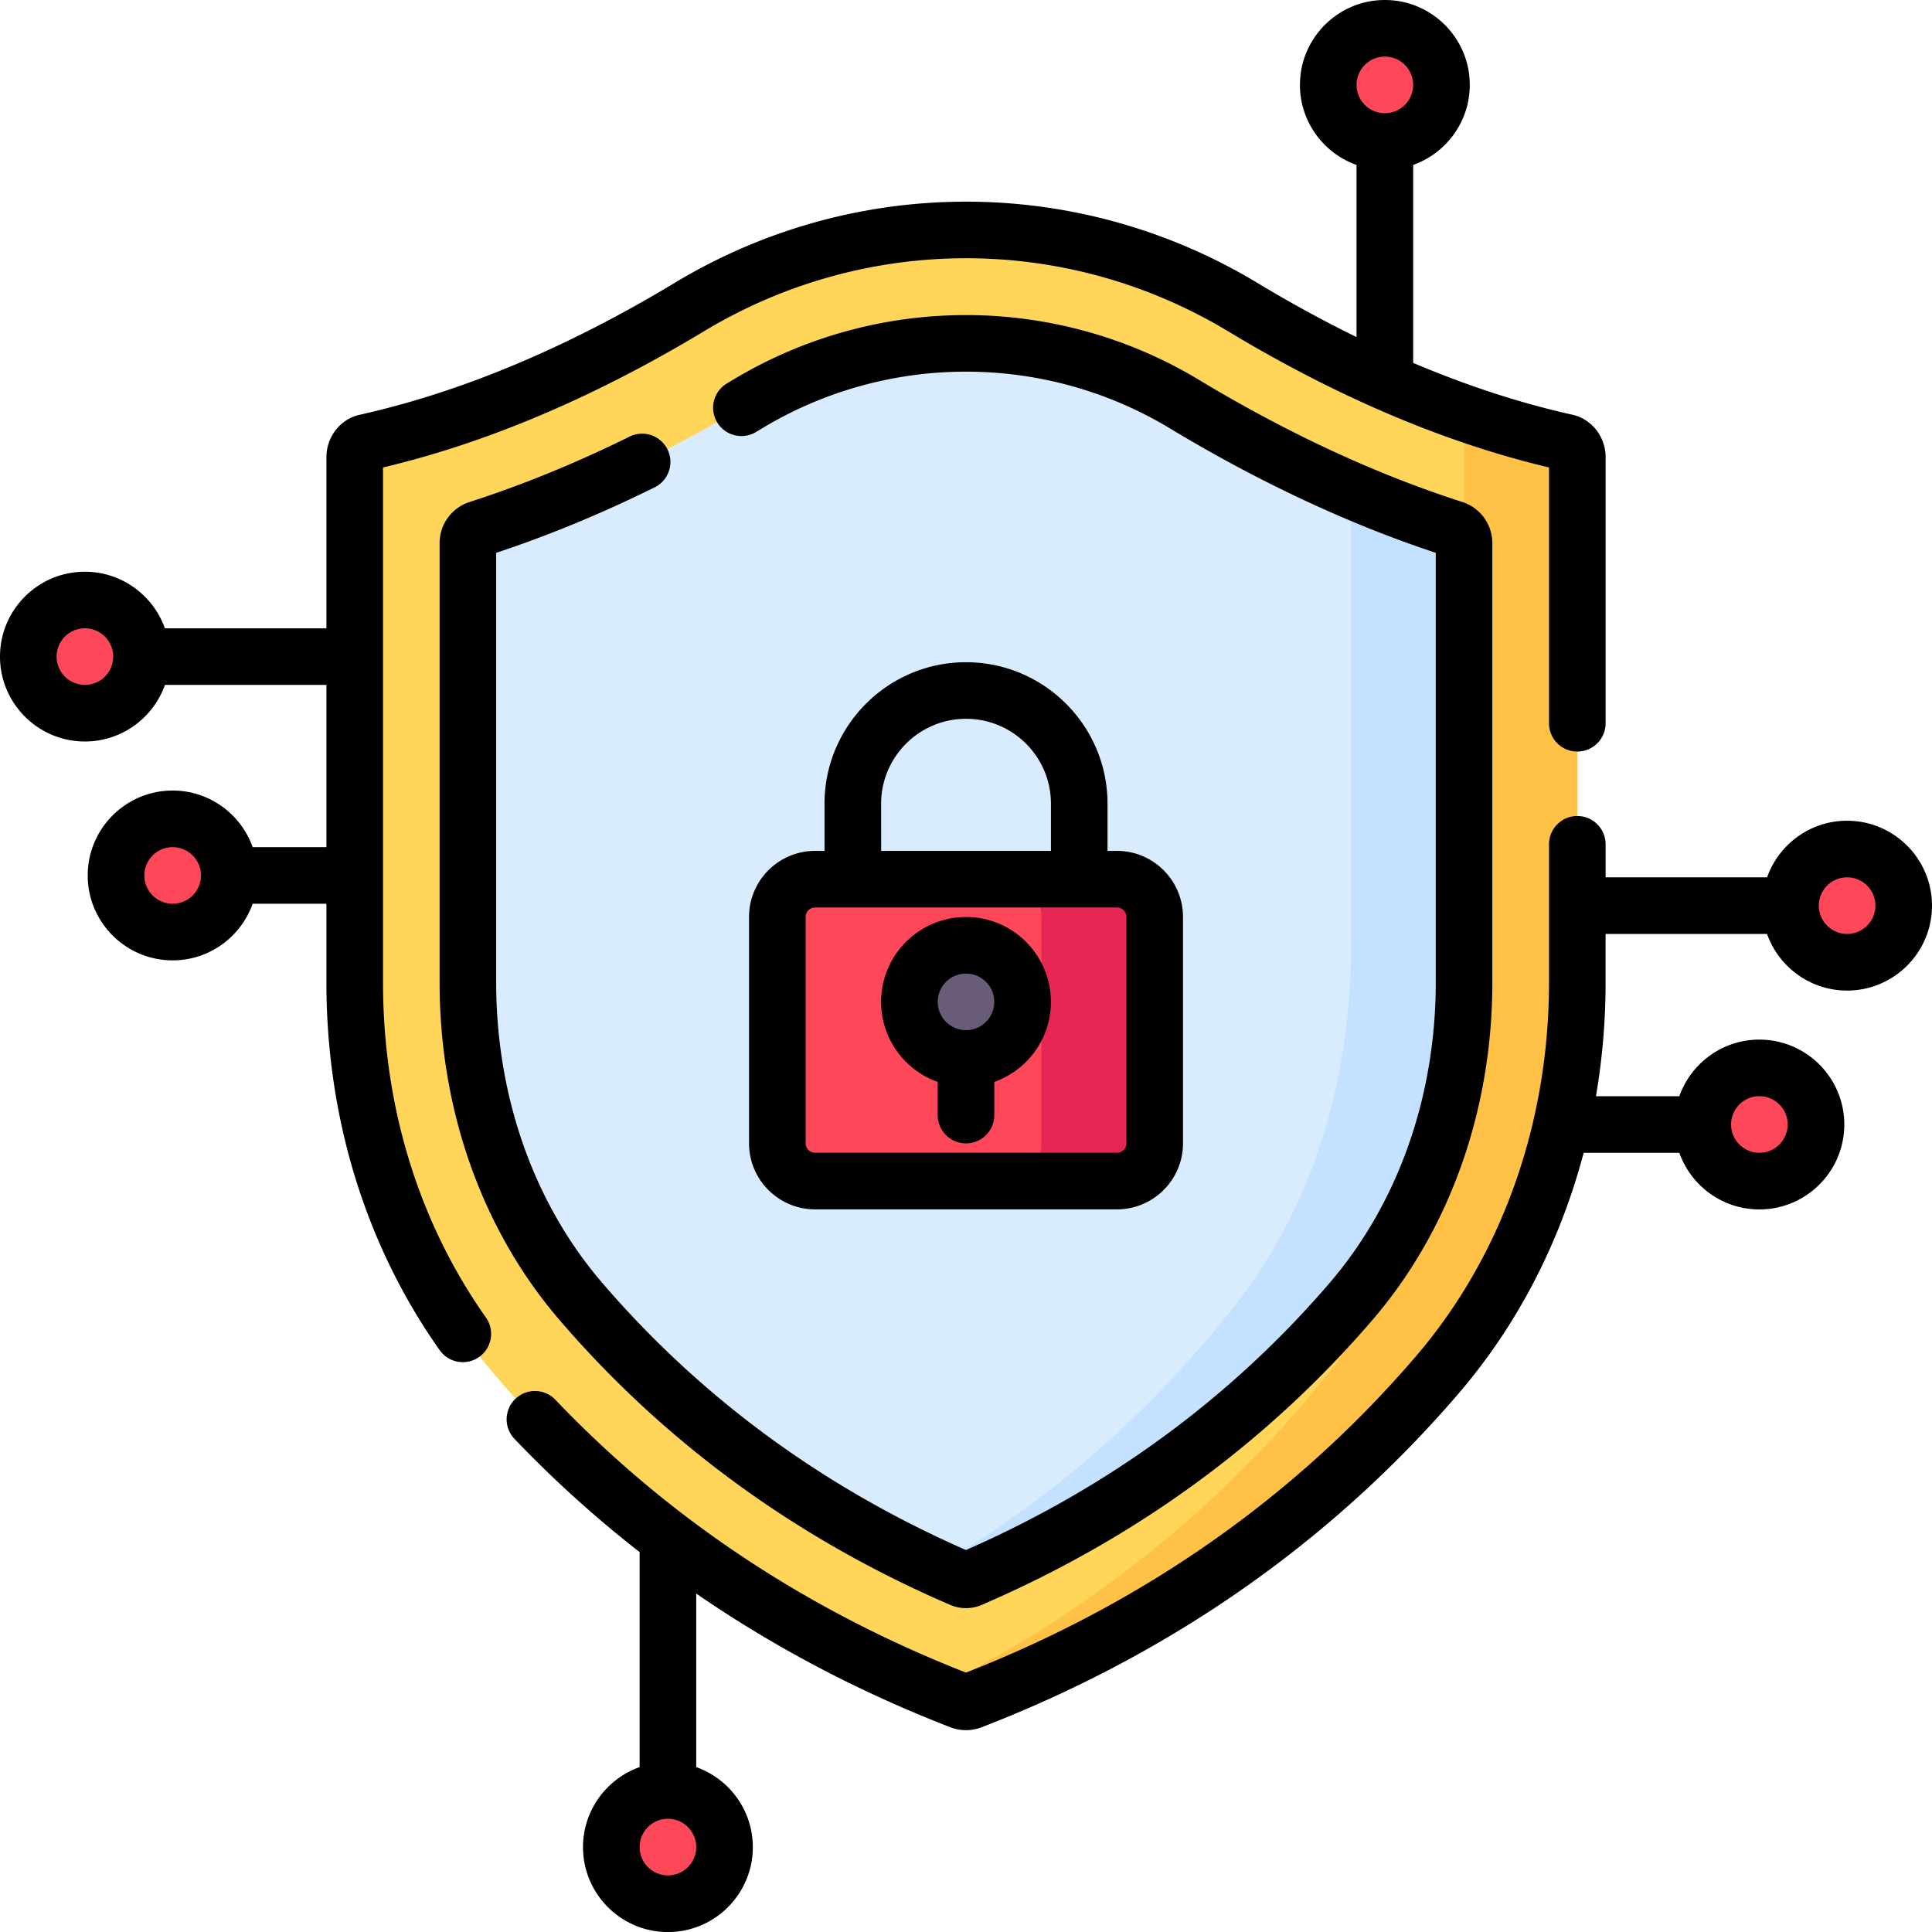
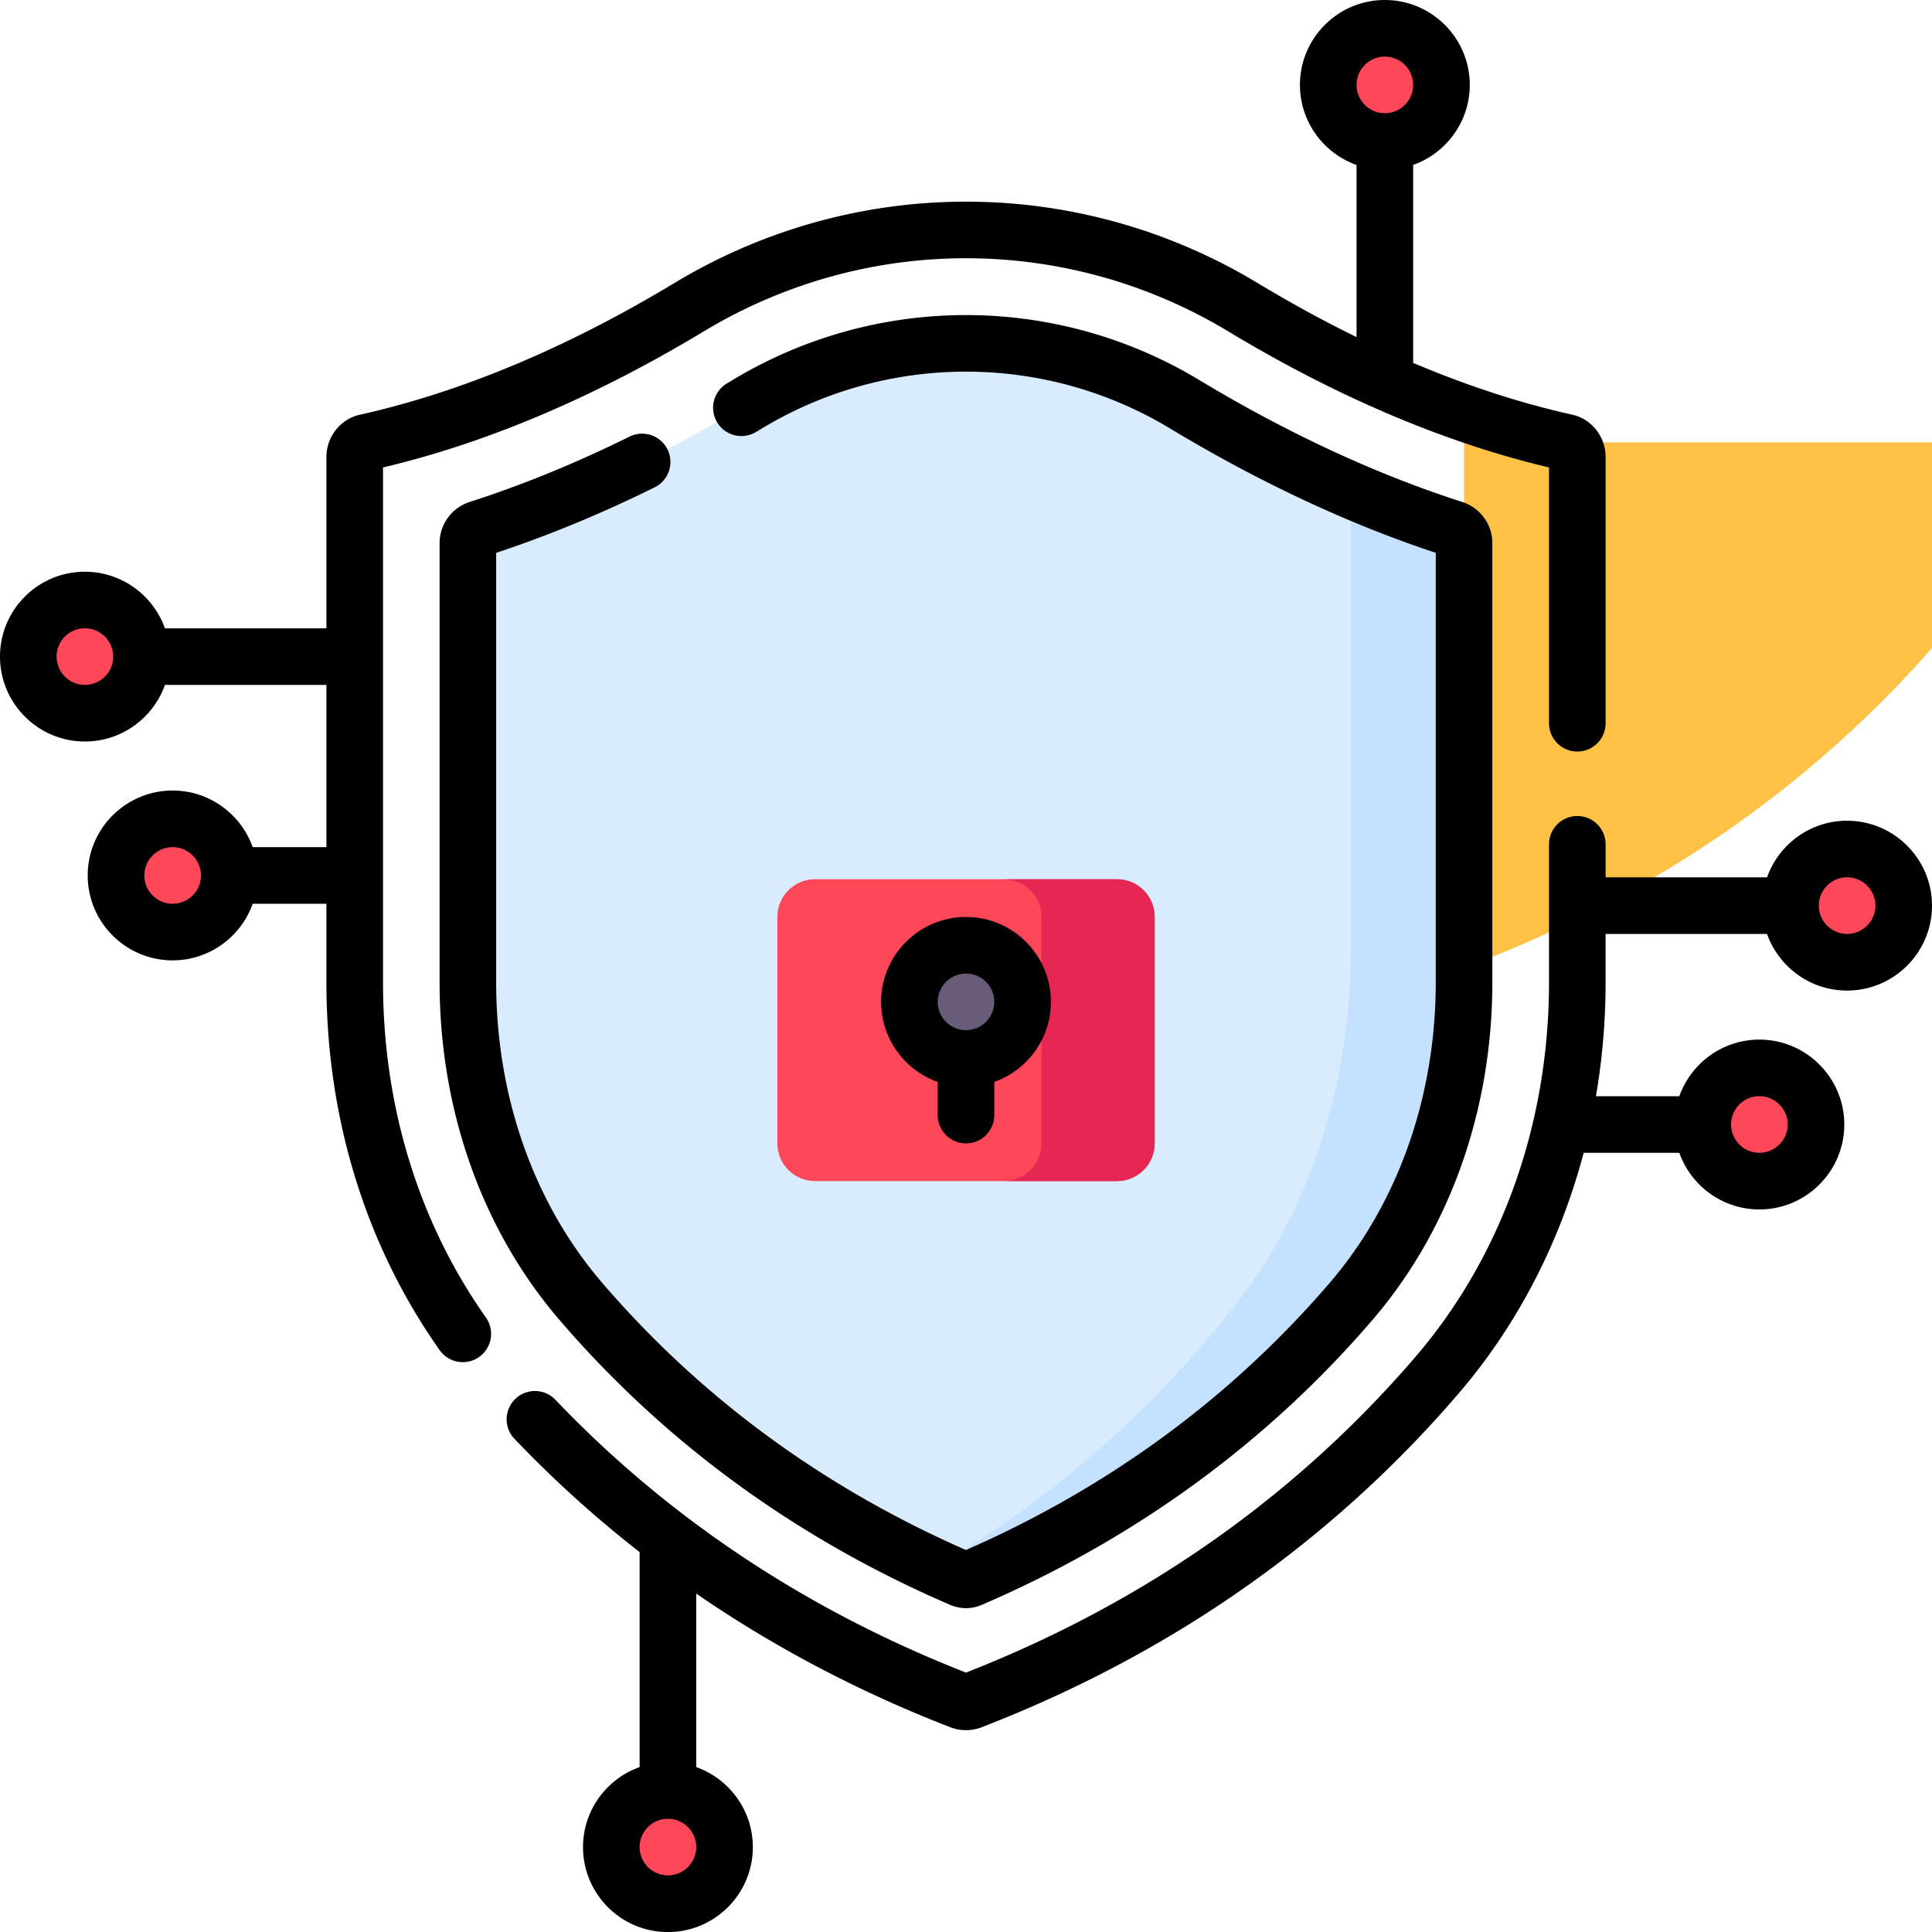
<svg xmlns="http://www.w3.org/2000/svg" width="60" height="60" fill="none" viewBox="0 0 60 60">
  <g clip-path="url(#a)">
-     <path fill="#ffd659" d="M30.172 52.82a.478.478 0 0 1-.344 0c-5.744-2.224-10.605-5.626-14.463-10.122-2.804-3.269-4.349-7.6-4.349-12.193V14.194c0-.222.143-.411.342-.456 3.64-.81 7.067-2.405 10.045-4.2 5.286-3.187 11.909-3.187 17.195 0 2.978 1.795 6.405 3.39 10.045 4.2.198.044.342.234.342.456v16.311c0 4.593-1.545 8.924-4.35 12.193-3.857 4.495-8.719 7.897-14.463 10.121" />
-     <path fill="#ffc247" d="M48.643 13.738c-1.079-.24-2.139-.55-3.174-.913v17.104c0 4.856-1.545 9.434-4.349 12.892-3.326 4.098-7.4 7.336-12.142 9.658.281.117.565.231.85.342a.478.478 0 0 0 .344 0c5.744-2.224 10.605-5.626 14.463-10.121 2.805-3.27 4.349-7.6 4.349-12.193V14.194c0-.222-.143-.411-.342-.456" />
+     <path fill="#ffc247" d="M48.643 13.738c-1.079-.24-2.139-.55-3.174-.913v17.104a.478.478 0 0 0 .344 0c5.744-2.224 10.605-5.626 14.463-10.121 2.805-3.27 4.349-7.6 4.349-12.193V14.194c0-.222-.143-.411-.342-.456" />
    <path fill="#d8ecfe" d="M30.141 49.035a.357.357 0 0 1-.281 0c-4.66-2.007-8.633-4.904-11.826-8.626-2.258-2.632-3.502-6.149-3.502-9.903V16.871a.468.468 0 0 1 .327-.446c2.746-.882 5.547-2.18 8.36-3.876A13.137 13.137 0 0 1 30 10.664c2.391 0 4.737.652 6.782 1.885 2.813 1.696 5.614 2.994 8.36 3.876a.468.468 0 0 1 .327.446v13.635c0 3.754-1.244 7.271-3.502 9.904-3.193 3.721-7.167 6.619-11.826 8.626" />
    <path fill="#c4e2ff" d="M45.143 16.425c-1.056-.339-2.12-.74-3.189-1.201v14.236c0 4.15-1.244 8.039-3.502 10.95-2.626 3.384-5.781 6.15-9.41 8.26.271.125.543.247.819.366a.357.357 0 0 0 .281 0c4.659-2.007 8.633-4.904 11.826-8.625 2.259-2.633 3.502-6.151 3.502-9.904V16.871a.468.468 0 0 0-.327-.446" />
    <path fill="#ff475a" d="M34.688 36.68h-9.375c-.647 0-1.172-.525-1.172-1.172v-7.031c0-.647.525-1.172 1.172-1.172h9.375c.647 0 1.172.525 1.172 1.172v7.031c0 .647-.525 1.172-1.172 1.172" />
    <path fill="#e62753" d="M34.688 27.305h-3.516c.647 0 1.172.525 1.172 1.172v7.031c0 .647-.525 1.172-1.172 1.172h3.516c.647 0 1.172-.525 1.172-1.172v-7.031c0-.647-.525-1.172-1.172-1.172" />
    <path fill="#ff475a" d="M20.742 59.121c.971 0 1.758-.787 1.758-1.758s-.787-1.758-1.758-1.758-1.758.787-1.758 1.758.787 1.758 1.758 1.758M43.008 4.394c.971 0 1.758-.787 1.758-1.758S43.979.879 43.008.879 41.25 1.666 41.25 2.637s.787 1.758 1.758 1.758M2.637 22.148c.971 0 1.758-.787 1.758-1.758s-.787-1.758-1.758-1.758-1.758.787-1.758 1.758.787 1.758 1.758 1.758m2.725 6.797c.971 0 1.758-.787 1.758-1.758s-.787-1.758-1.758-1.758-1.758.787-1.758 1.758.787 1.758 1.758 1.758m52.002.938c.971 0 1.758-.787 1.758-1.758s-.787-1.758-1.758-1.758-1.758.787-1.758 1.758.787 1.758 1.758 1.758m-2.725 6.797c.971 0 1.758-.787 1.758-1.758s-.787-1.758-1.758-1.758-1.758.787-1.758 1.758.787 1.758 1.758 1.758" />
    <path fill="#685c79" d="M30 32.871c.971 0 1.758-.787 1.758-1.758s-.787-1.758-1.758-1.758-1.758.787-1.758 1.758.787 1.758 1.758 1.758" />
    <path fill="#000" d="M57.364 25.488c-1.146 0-2.123.735-2.486 1.758h-5.014v-1.025c0-.485-.393-.879-.879-.879s-.879.394-.879.879v4.285c0 4.383-1.47 8.51-4.138 11.621-3.727 4.343-8.425 7.645-13.968 9.817-4.955-1.942-9.249-4.796-12.762-8.484a.879.879 0 0 0-1.273 1.212 35.8 35.8 0 0 0 3.899 3.53v6.677c-1.023.363-1.758 1.34-1.758 2.486 0 1.454 1.183 2.637 2.637 2.637s2.637-1.183 2.637-2.637c0-1.146-.735-2.123-1.758-2.486v-5.389c2.412 1.66 5.047 3.049 7.889 4.15a1.351 1.351 0 0 0 .979 0c5.879-2.277 10.863-5.765 14.812-10.368 1.827-2.13 3.144-4.687 3.88-7.47h2.971c.363 1.023 1.34 1.758 2.486 1.758 1.454 0 2.637-1.183 2.637-2.637 0-1.454-1.183-2.637-2.637-2.637-1.146 0-2.123.735-2.486 1.758h-2.589a20.95 20.95 0 0 0 .299-3.538v-1.501h5.014c.363 1.023 1.34 1.758 2.486 1.758 1.454 0 2.637-1.183 2.637-2.637s-1.183-2.637-2.637-2.637M20.743 58.242c-.485 0-.879-.394-.879-.879s.394-.879.879-.879.879.394.879.879-.394.879-.879.879M54.639 34.043c.485 0 .879.394.879.879s-.394.879-.879.879-.879-.394-.879-.879.394-.879.879-.879m2.725-5.039c-.485 0-.879-.394-.879-.879s.394-.879.879-.879.879.394.879.879-.394.879-.879.879m-45.469 1.501V14.517c3.224-.762 6.573-2.183 9.962-4.226 5.023-3.028 11.264-3.028 16.287 0 1.508.909 3.007 1.694 4.492 2.353a1 1 0 0 0 .05.022c1.835.812 3.646 1.431 5.42 1.851v7.944c0 .485.393.879.879.879a.879.879 0 0 0 .879-.879v-8.267c0-.628-.433-1.181-1.03-1.314-1.614-.359-3.267-.898-4.947-1.61V5.122c1.023-.363 1.758-1.34 1.758-2.486C45.645 1.183 44.462 0 43.008 0s-2.637 1.183-2.637 2.637c0 1.146.735 2.123 1.758 2.486v5.346c-1.019-.499-2.046-1.06-3.078-1.682-5.583-3.366-12.52-3.365-18.102 0-3.347 2.018-6.638 3.395-9.782 4.095-.597.133-1.03.685-1.03 1.314v5.318H5.122c-.363-1.023-1.34-1.758-2.486-1.758C1.183 17.754 0 18.937 0 20.391c0 1.454 1.183 2.637 2.637 2.637 1.146 0 2.123-.735 2.486-1.758h5.014v5.039H7.847c-.363-1.023-1.34-1.758-2.486-1.758-1.454 0-2.637 1.183-2.637 2.637s1.183 2.637 2.637 2.637c1.146 0 2.123-.735 2.486-1.758h2.29v2.439c0 4.213 1.216 8.164 3.518 11.425a.878.878 0 0 0 .719.372.874.874 0 0 0 .506-.161.879.879 0 0 0 .211-1.225c-2.091-2.964-3.196-6.564-3.196-10.412M43.008 1.758c.485 0 .879.394.879.879s-.394.879-.879.879-.879-.394-.879-.879.394-.879.879-.879M2.637 21.27c-.485 0-.879-.394-.879-.879s.394-.879.879-.879.879.394.879.879-.394.879-.879.879m2.725 6.797c-.485 0-.879-.394-.879-.879s.394-.879.879-.879.879.394.879.879-.394.879-.879.879" />
    <path fill="#000" d="M20.331 15.135a.879.879 0 0 0-.779-1.576c-1.663.823-3.333 1.505-4.963 2.029a1.344 1.344 0 0 0-.937 1.283v13.634c0 3.964 1.319 7.684 3.713 10.476 3.278 3.82 7.364 6.802 12.146 8.861a1.24 1.24 0 0 0 .488.1c.167 0 .333-.033.488-.1 4.781-2.06 8.867-5.041 12.145-8.86 2.395-2.792 3.714-6.513 3.714-10.476V16.871a1.344 1.344 0 0 0-.937-1.283c-2.678-.86-5.428-2.136-8.175-3.792-2.183-1.316-4.685-2.011-7.236-2.011s-5.053.696-7.236 2.011l-.187.112a.879.879 0 0 0-.305 1.205.879.879 0 0 0 1.205.305q.098-.058.195-.117a12.26 12.26 0 0 1 6.329-1.759c2.232 0 4.42.608 6.329 1.759 2.767 1.668 5.544 2.968 8.261 3.867v13.336c0 3.544-1.169 6.858-3.29 9.332-3.055 3.56-6.856 6.352-11.3 8.301-4.444-1.949-8.245-4.741-11.3-8.301-2.122-2.473-3.29-5.787-3.29-9.331v-13.336c1.622-.537 3.276-1.22 4.921-2.034" />
-     <path fill="#000" d="M30 20.566c-2.423 0-4.394 1.971-4.394 4.394v1.465h-.293c-1.131 0-2.051.92-2.051 2.051v7.031c0 1.131.92 2.051 2.051 2.051h9.375c1.131 0 2.051-.92 2.051-2.051v-7.031c0-1.131-.92-2.051-2.051-2.051h-.293v-1.465c0-2.423-1.971-4.394-4.394-4.394m-2.637 4.394c0-1.454 1.183-2.637 2.637-2.637s2.637 1.183 2.637 2.637v1.465h-5.273zm7.617 3.516v7.031a.293.293 0 0 1-.293.293h-9.375a.293.293 0 0 1-.293-.293v-7.031c0-.162.131-.293.293-.293h9.375c.162 0 .293.132.293.293" />
    <path fill="#000" d="M30 28.477c-1.454 0-2.637 1.183-2.637 2.637 0 1.146.735 2.123 1.758 2.486v1.03c0 .485.393.879.879.879s.879-.394.879-.879v-1.03c1.023-.363 1.758-1.34 1.758-2.486 0-1.454-1.183-2.637-2.637-2.637m0 3.516c-.485 0-.879-.394-.879-.879s.394-.879.879-.879.879.394.879.879-.394.879-.879.879" />
  </g>
  <defs>
    <clipPath id="a">
      <path fill="#fff" d="M0 0h60v60H0z" />
    </clipPath>
  </defs>
</svg>